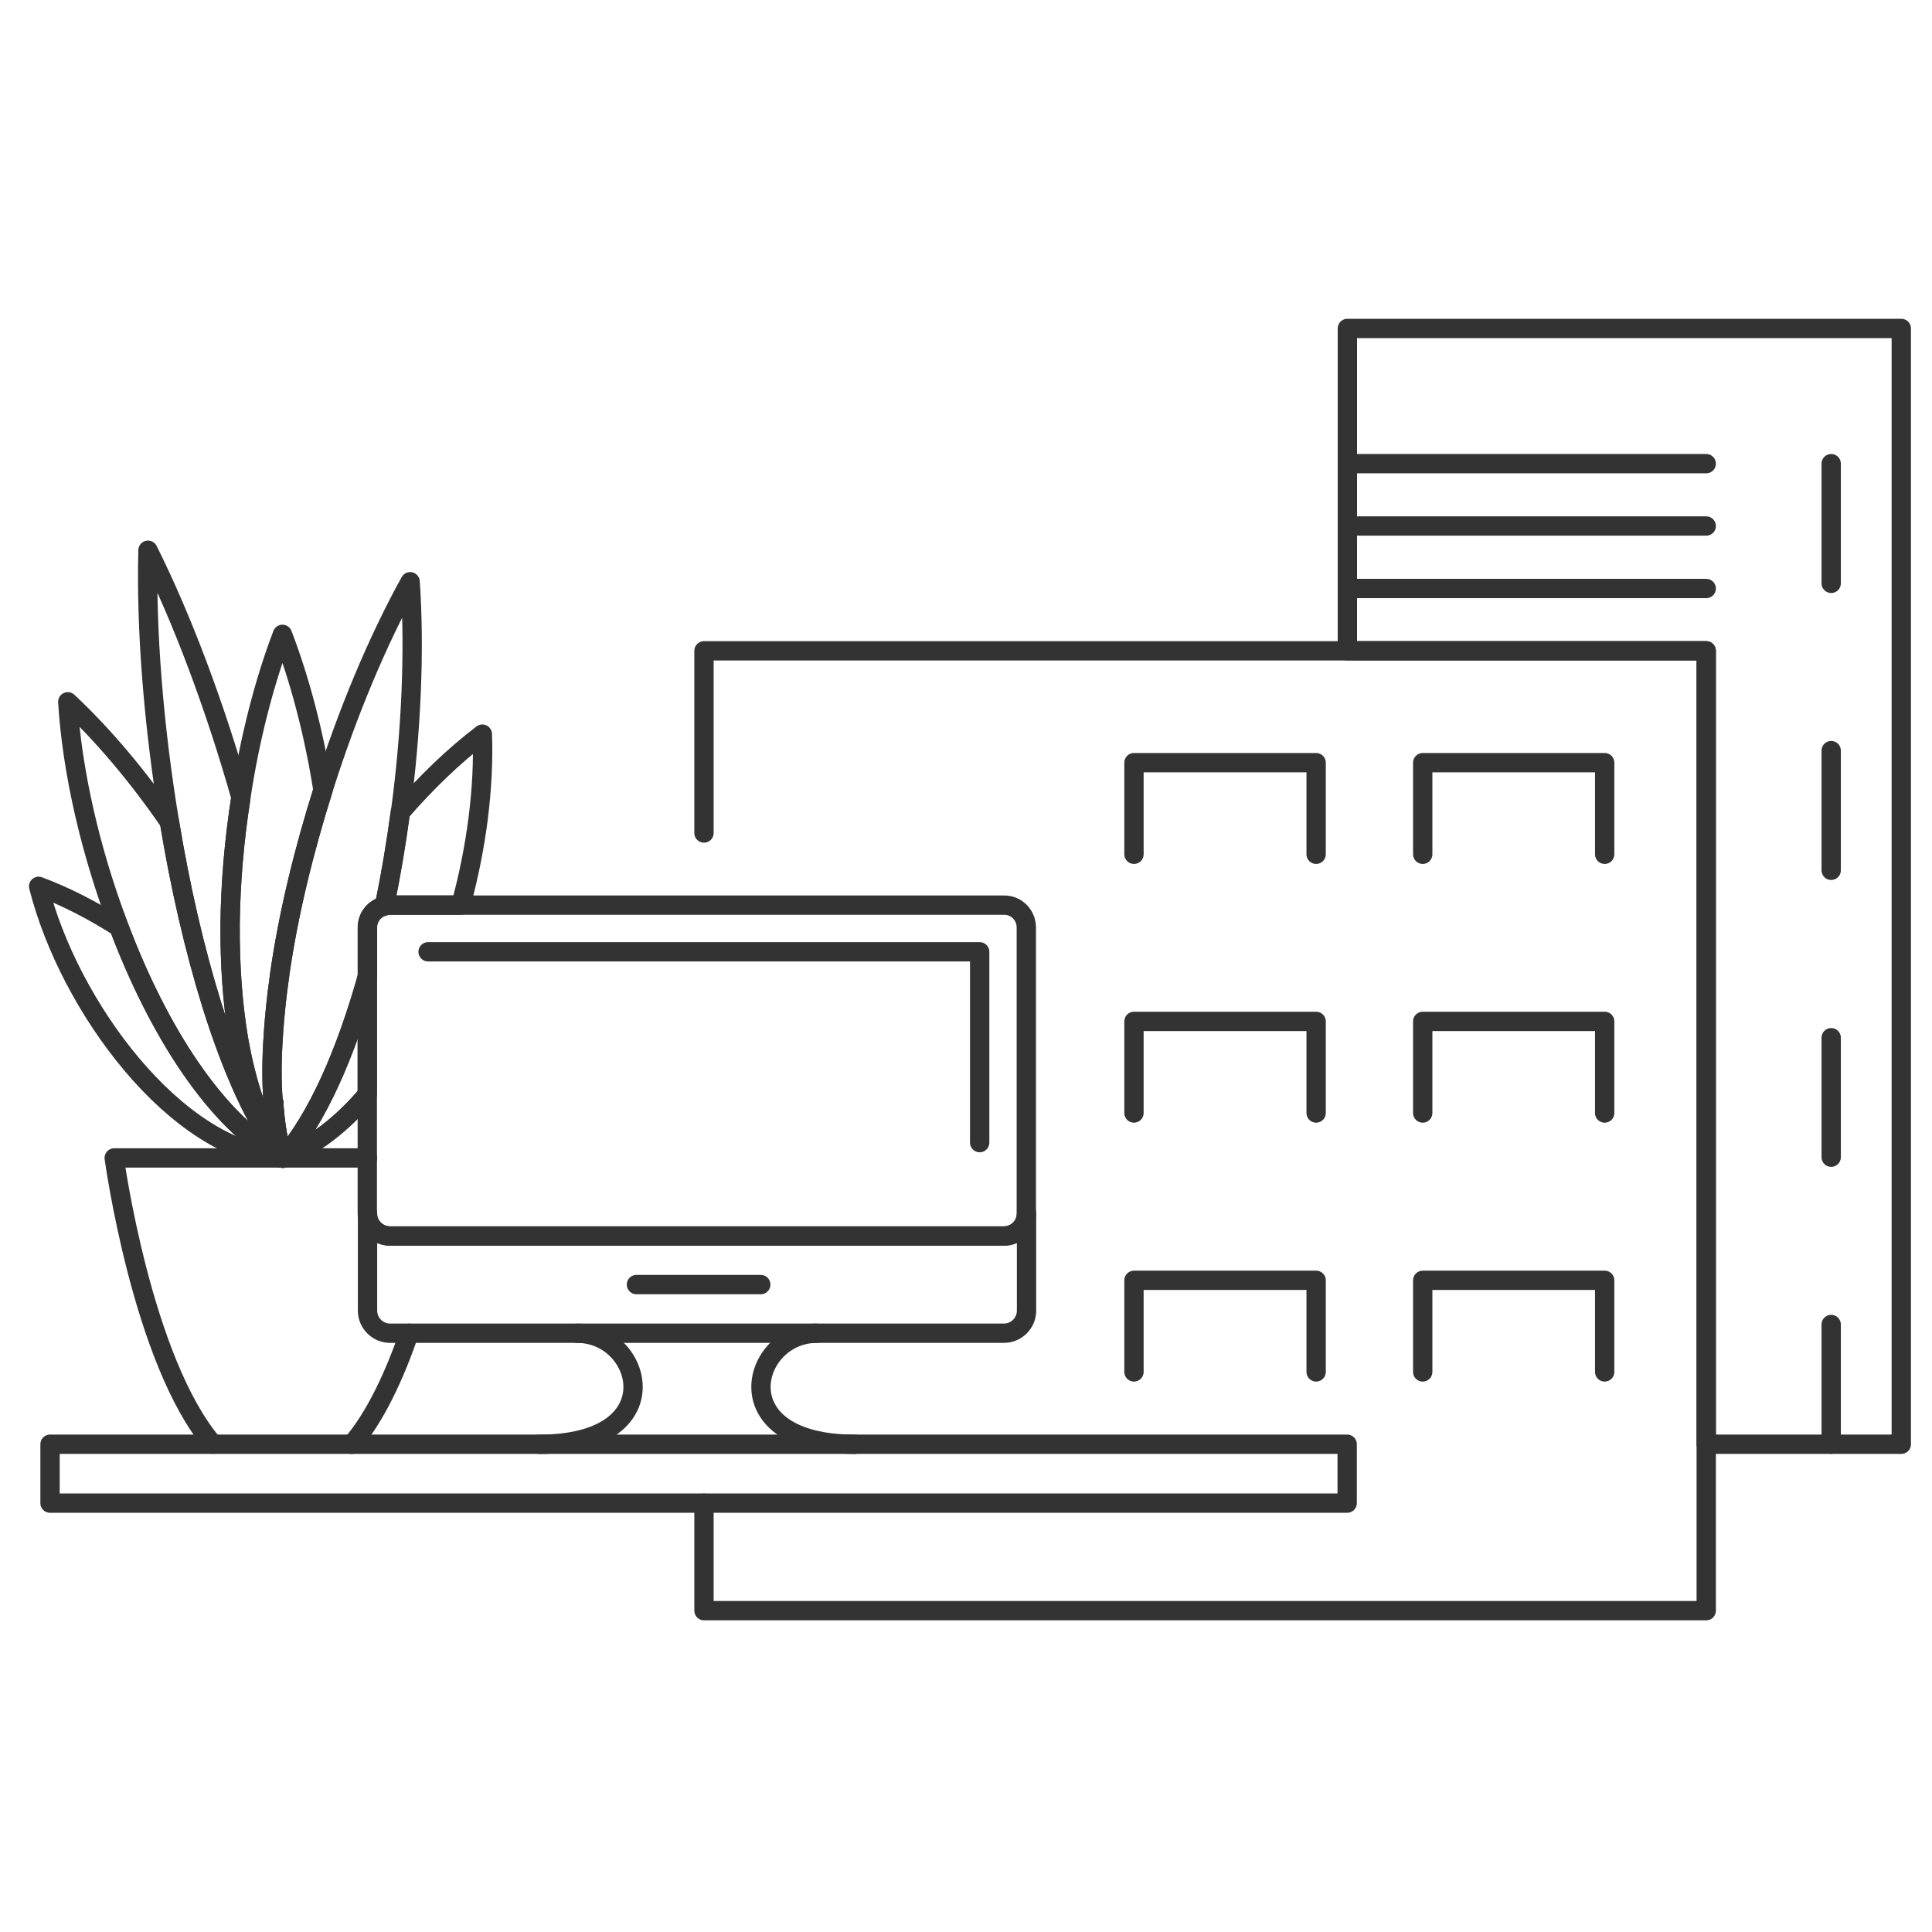
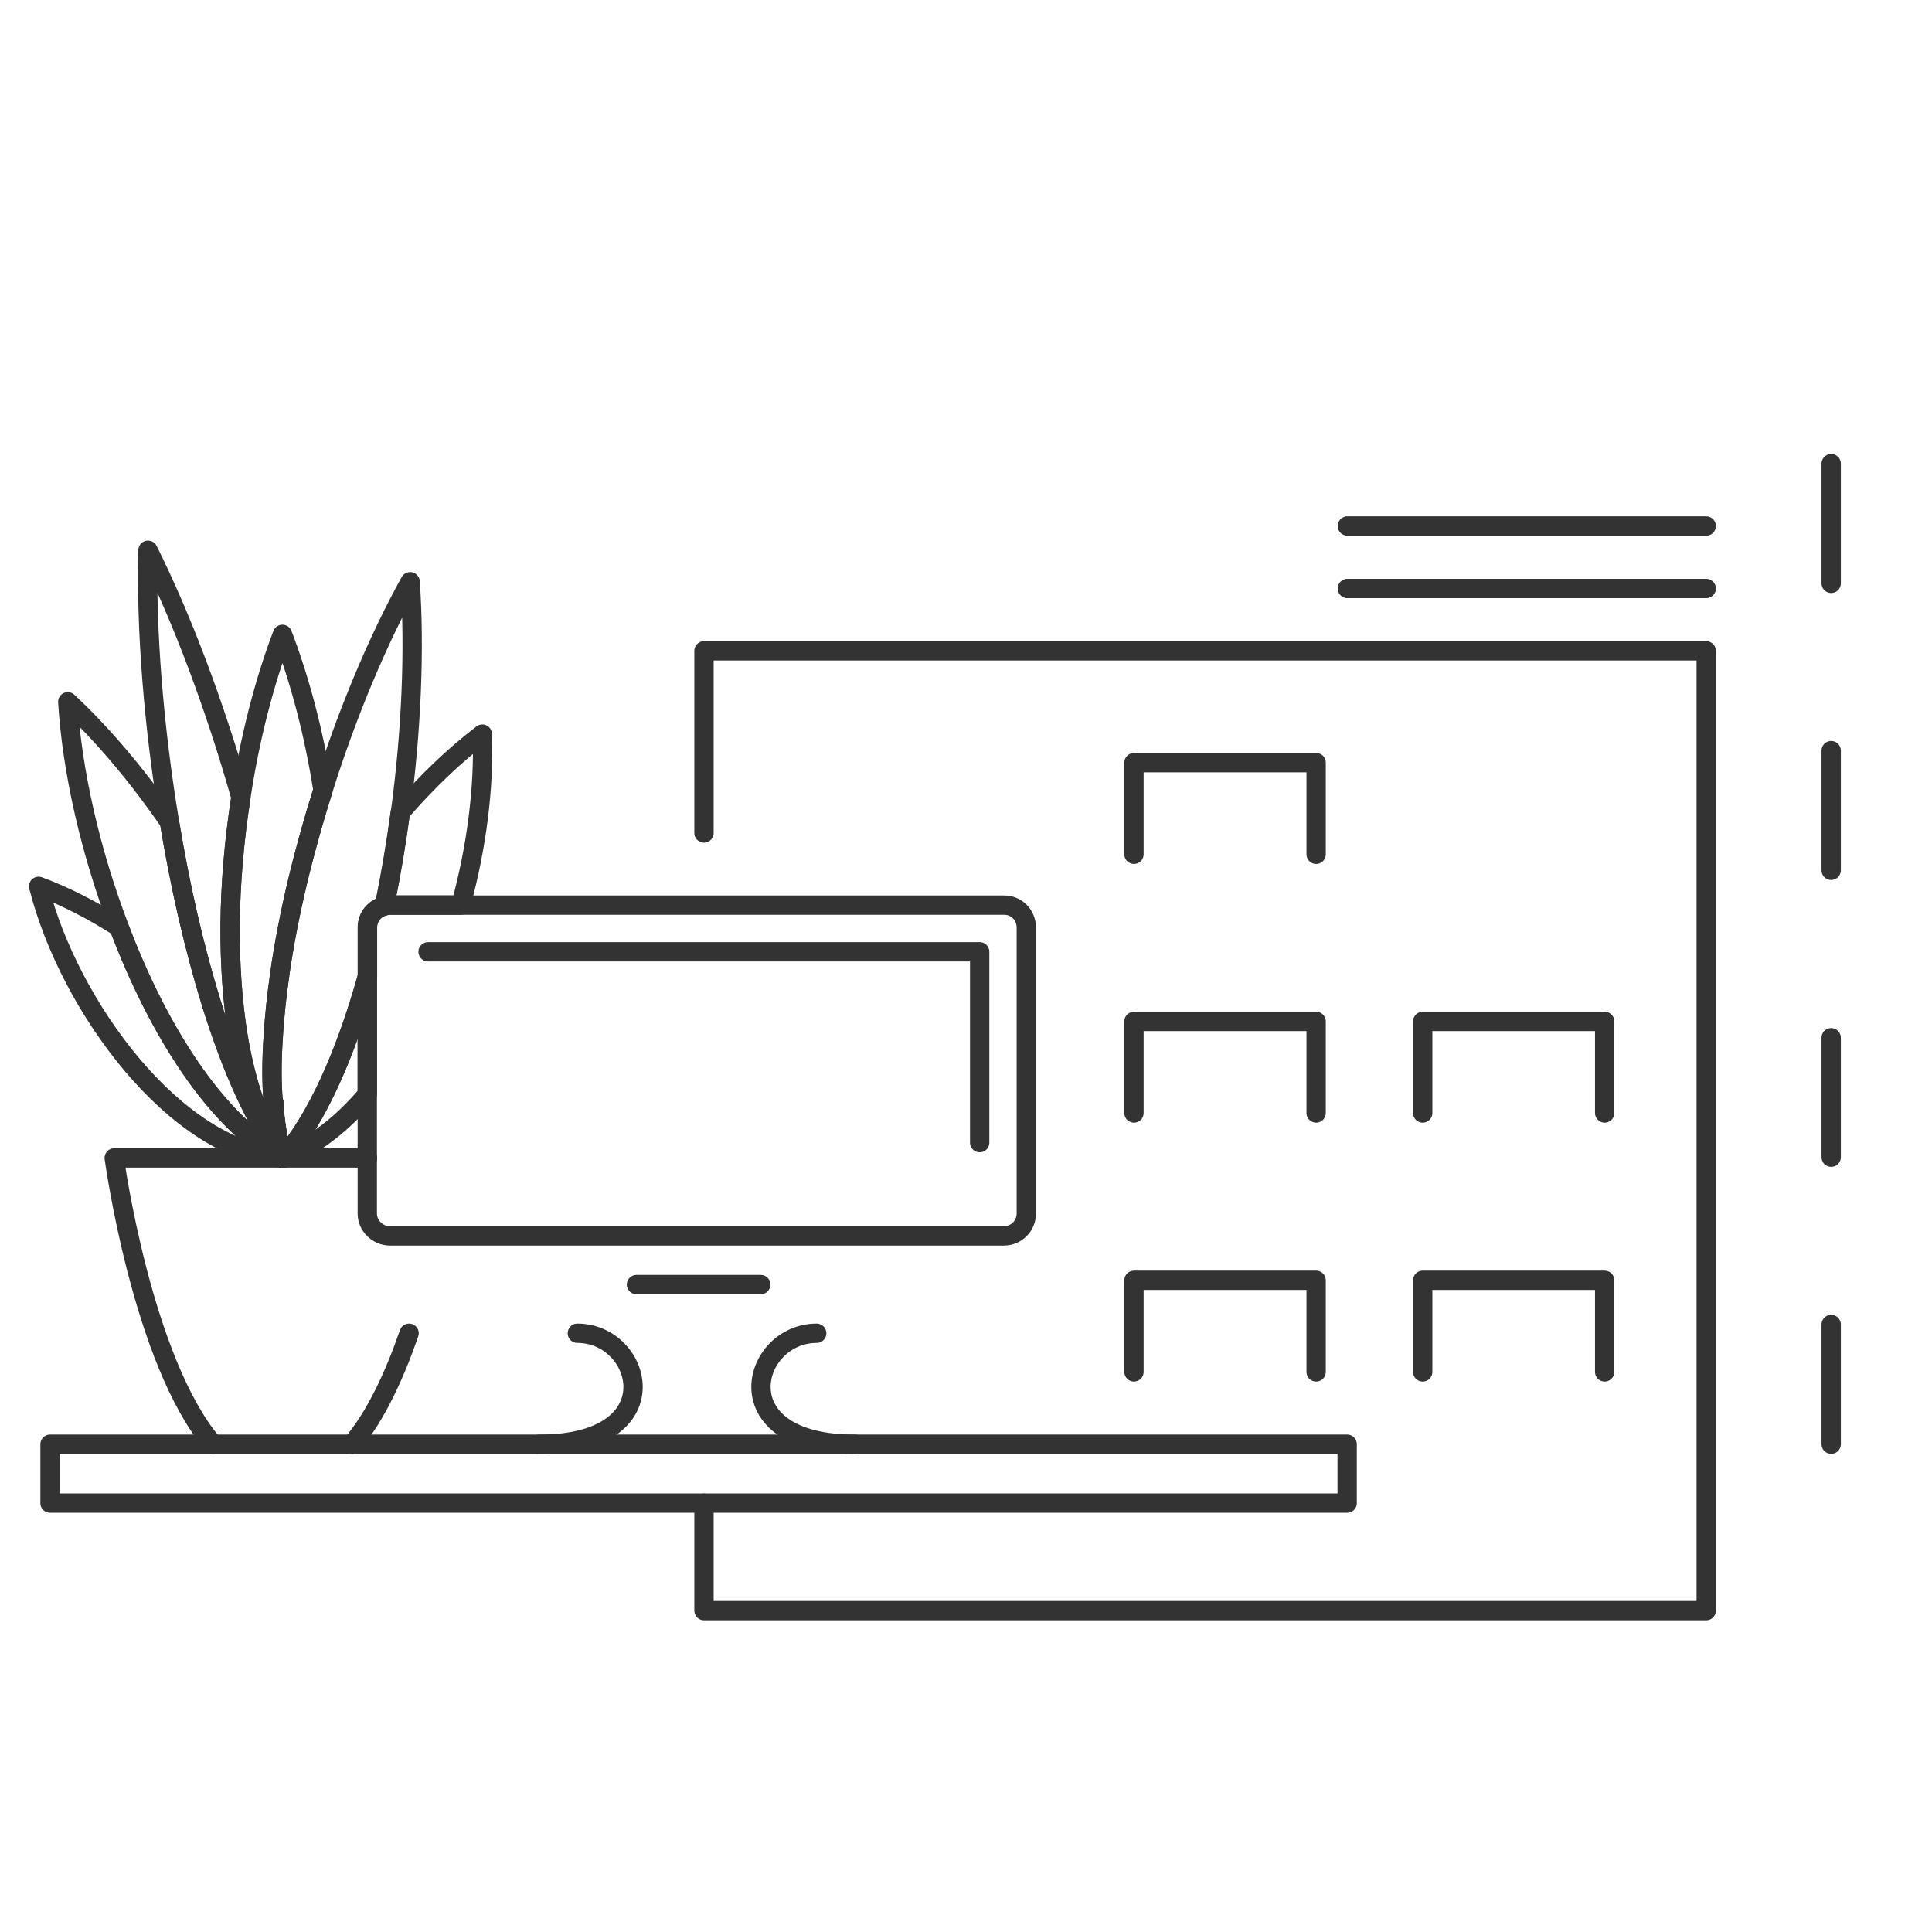
<svg xmlns="http://www.w3.org/2000/svg" width="100" height="100" viewBox="0 0 100 100" fill="none">
-   <path d="M51.964 63.981H20.192C19.547 63.981 19.023 63.456 19.023 62.812V67.838C19.023 68.482 19.547 69.007 20.192 69.007H51.964C52.608 69.007 53.133 68.482 53.133 67.838V62.812C53.133 63.456 52.608 63.981 51.964 63.981Z" stroke="#333333" stroke-miterlimit="10" stroke-linecap="round" stroke-linejoin="round" />
  <path d="M53.122 48.008V62.812C53.122 63.457 52.597 63.971 51.964 63.971H20.191C19.547 63.971 19.011 63.446 19.011 62.812V48.008C19.011 47.462 19.383 47.014 19.896 46.894C19.984 46.861 20.093 46.85 20.191 46.85H51.964C52.608 46.839 53.122 47.363 53.122 48.008Z" stroke="#333333" stroke-miterlimit="10" stroke-linecap="round" stroke-linejoin="round" />
  <path d="M22.158 49.265H50.708V59.142" stroke="#333333" stroke-miterlimit="10" stroke-linecap="round" stroke-linejoin="round" />
  <path d="M29.883 69.009C33.291 69.009 34.821 74.756 27.905 74.756" stroke="#333333" stroke-miterlimit="10" stroke-linecap="round" stroke-linejoin="round" />
  <path d="M42.273 69.009C38.864 69.009 37.334 74.756 44.25 74.756" stroke="#333333" stroke-miterlimit="10" stroke-linecap="round" stroke-linejoin="round" />
  <path d="M69.729 74.753H2.59V77.802H69.729V74.753Z" stroke="#333333" stroke-miterlimit="10" stroke-linecap="round" stroke-linejoin="round" />
  <path d="M14.619 59.935C14.259 59.935 5.912 59.935 5.912 59.935C5.912 59.935 7.343 70.435 11.025 74.751" stroke="#333333" stroke-miterlimit="10" stroke-linecap="round" stroke-linejoin="round" />
  <path d="M21.175 69.009C20.421 71.194 19.437 73.324 18.214 74.756" stroke="#333333" stroke-miterlimit="10" stroke-linecap="round" stroke-linejoin="round" />
  <path d="M14.619 59.935C14.794 59.935 16.913 59.935 19.022 59.935" stroke="#333333" stroke-miterlimit="10" stroke-linecap="round" stroke-linejoin="round" />
  <path d="M32.942 66.49H39.377" stroke="#333333" stroke-miterlimit="10" stroke-linecap="round" stroke-linejoin="round" />
  <path d="M14.171 57.253C14.193 58.204 14.346 59.1 14.63 59.941C13.494 58.357 12.751 56.172 12.325 53.658C12.03 51.867 11.899 49.911 11.91 47.89V47.868C11.931 45.694 12.128 43.454 12.467 41.291V41.269C12.926 38.231 13.68 35.292 14.619 32.834C15.526 35.194 16.258 37.98 16.717 40.897C15.712 44.087 14.914 47.365 14.477 50.435C14.477 50.446 14.466 50.446 14.477 50.457C14.324 51.506 14.215 52.555 14.149 53.538V53.56C14.139 53.56 14.139 53.56 14.149 53.571V53.582C14.062 54.806 14.051 55.953 14.139 57.024L14.149 57.035C14.139 57.067 14.149 57.111 14.149 57.144C14.149 57.177 14.149 57.22 14.171 57.253Z" stroke="#333333" stroke-miterlimit="10" stroke-linecap="round" stroke-linejoin="round" />
-   <path d="M14.172 57.087C14.15 57.109 14.15 57.131 14.15 57.142C14.15 57.109 14.139 57.066 14.15 57.033C14.15 57.044 14.15 57.077 14.172 57.087Z" stroke="#333333" stroke-miterlimit="10" stroke-linecap="round" stroke-linejoin="round" />
+   <path d="M14.172 57.087C14.15 57.109 14.15 57.131 14.15 57.142C14.15 57.109 14.139 57.066 14.15 57.033Z" stroke="#333333" stroke-miterlimit="10" stroke-linecap="round" stroke-linejoin="round" />
  <path d="M14.63 59.943C14.335 59.09 14.193 58.194 14.171 57.255C14.237 58.238 14.401 59.145 14.63 59.943Z" stroke="#333333" stroke-miterlimit="10" stroke-linecap="round" stroke-linejoin="round" />
  <path d="M14.63 59.936C13.221 58.079 11.986 55.282 10.959 52.004C10.063 49.12 9.32 45.875 8.774 42.564C7.955 37.636 7.551 32.589 7.66 28.481C9.441 32.042 11.145 36.599 12.467 41.264V41.286C12.128 43.46 11.932 45.7 11.91 47.863V47.885C11.899 49.906 12.03 51.862 12.325 53.654C12.751 56.167 13.483 58.352 14.63 59.936Z" stroke="#333333" stroke-miterlimit="10" stroke-linecap="round" stroke-linejoin="round" />
  <path d="M14.172 57.087C14.15 57.109 14.15 57.131 14.15 57.142C14.15 57.109 14.139 57.066 14.15 57.033C14.15 57.044 14.15 57.077 14.172 57.087Z" stroke="#333333" stroke-miterlimit="10" stroke-linecap="round" stroke-linejoin="round" />
  <path d="M14.63 59.943C14.335 59.09 14.193 58.194 14.171 57.255C14.237 58.238 14.401 59.145 14.63 59.943Z" stroke="#333333" stroke-miterlimit="10" stroke-linecap="round" stroke-linejoin="round" />
  <path d="M14.63 59.936C11.178 58.078 8.173 53.315 6.163 47.972C4.677 44.082 3.726 39.898 3.508 36.325C5.321 38.019 7.146 40.182 8.774 42.553C9.32 45.863 10.063 49.108 10.959 51.993C11.986 55.281 13.221 58.089 14.63 59.936Z" stroke="#333333" stroke-miterlimit="10" stroke-linecap="round" stroke-linejoin="round" />
  <path d="M14.172 57.087C14.15 57.109 14.15 57.131 14.15 57.142C14.15 57.109 14.139 57.066 14.15 57.033C14.15 57.044 14.15 57.077 14.172 57.087Z" stroke="#333333" stroke-miterlimit="10" stroke-linecap="round" stroke-linejoin="round" />
  <path d="M14.63 59.943C14.335 59.09 14.193 58.194 14.171 57.255C14.237 58.238 14.401 59.145 14.63 59.943Z" stroke="#333333" stroke-miterlimit="10" stroke-linecap="round" stroke-linejoin="round" />
  <path d="M14.63 59.938C9.113 59.578 3.573 52.115 2 45.877C3.377 46.39 4.786 47.111 6.152 47.985C8.173 53.328 11.178 58.092 14.63 59.938Z" stroke="#333333" stroke-miterlimit="10" stroke-linecap="round" stroke-linejoin="round" />
  <path d="M14.172 57.087C14.15 57.109 14.15 57.131 14.15 57.142C14.15 57.109 14.139 57.066 14.15 57.033C14.15 57.044 14.15 57.077 14.172 57.087Z" stroke="#333333" stroke-miterlimit="10" stroke-linecap="round" stroke-linejoin="round" />
  <path d="M14.63 59.943C14.335 59.09 14.193 58.194 14.171 57.255C14.237 58.238 14.401 59.145 14.63 59.943Z" stroke="#333333" stroke-miterlimit="10" stroke-linecap="round" stroke-linejoin="round" />
  <path d="M20.727 42.053C20.508 43.681 20.235 45.298 19.907 46.893C19.394 47.013 19.022 47.461 19.022 48.008V50.542C17.919 54.475 16.444 57.884 14.641 59.949C14.412 59.152 14.258 58.245 14.182 57.262C14.149 57.218 14.149 57.174 14.149 57.141C14.149 57.13 14.149 57.109 14.16 57.076C14.149 57.076 14.149 57.043 14.149 57.032L14.138 57.021C14.051 55.95 14.062 54.803 14.149 53.58V53.569C14.149 53.569 14.149 53.569 14.149 53.558V53.536C14.215 52.553 14.324 51.515 14.477 50.455C14.466 50.444 14.477 50.444 14.477 50.433C14.914 47.363 15.712 44.085 16.717 40.895C17.962 36.929 19.558 33.127 21.229 30.111C21.47 33.618 21.295 37.857 20.727 42.053Z" stroke="#333333" stroke-miterlimit="10" stroke-linecap="round" stroke-linejoin="round" />
  <path d="M14.172 57.087C14.15 57.109 14.15 57.131 14.15 57.142C14.15 57.109 14.139 57.066 14.15 57.033C14.15 57.044 14.15 57.077 14.172 57.087Z" stroke="#333333" stroke-miterlimit="10" stroke-linecap="round" stroke-linejoin="round" />
  <path d="M24.966 37.998C25.064 40.762 24.671 43.854 23.852 46.848H20.191C20.093 46.848 19.984 46.859 19.896 46.892C20.224 45.307 20.497 43.679 20.716 42.052C22.06 40.5 23.502 39.112 24.966 37.998Z" stroke="#333333" stroke-miterlimit="10" stroke-linecap="round" stroke-linejoin="round" />
  <path d="M19.012 50.546V56.642C17.722 58.172 16.247 59.33 14.63 59.953C16.433 57.888 17.908 54.479 19.012 50.546Z" stroke="#333333" stroke-miterlimit="10" stroke-linecap="round" stroke-linejoin="round" />
  <path d="M14.63 59.943C14.335 59.09 14.193 58.194 14.171 57.255C14.237 58.238 14.401 59.145 14.63 59.943Z" stroke="#333333" stroke-miterlimit="10" stroke-linecap="round" stroke-linejoin="round" />
  <path d="M36.438 43.116V33.687H88.314V83.367H36.438V77.806" stroke="#333333" stroke-miterlimit="10" stroke-linecap="round" stroke-linejoin="round" />
-   <path d="M98.41 17V74.754H88.314V33.684H69.74V17H98.41Z" stroke="#333333" stroke-miterlimit="10" stroke-linecap="round" stroke-linejoin="round" />
-   <path d="M83.058 44.217V39.475H73.64V44.217" stroke="#333333" stroke-miterlimit="10" stroke-linecap="round" stroke-linejoin="round" />
  <path d="M68.123 44.217V39.475H58.694V44.217" stroke="#333333" stroke-miterlimit="10" stroke-linecap="round" stroke-linejoin="round" />
  <path d="M83.058 57.609V52.867H73.64V57.609" stroke="#333333" stroke-miterlimit="10" stroke-linecap="round" stroke-linejoin="round" />
  <path d="M68.123 57.609V52.867H58.694V57.609" stroke="#333333" stroke-miterlimit="10" stroke-linecap="round" stroke-linejoin="round" />
  <path d="M83.058 71.01V66.269H73.64V71.01" stroke="#333333" stroke-miterlimit="10" stroke-linecap="round" stroke-linejoin="round" />
  <path d="M68.123 71.01V66.269H58.694V71.01" stroke="#333333" stroke-miterlimit="10" stroke-linecap="round" stroke-linejoin="round" />
  <path d="M88.314 30.461H69.74" stroke="#333333" stroke-miterlimit="10" stroke-linecap="round" stroke-linejoin="round" />
  <path d="M88.314 27.226H69.74" stroke="#333333" stroke-miterlimit="10" stroke-linecap="round" stroke-linejoin="round" />
-   <path d="M88.314 23.999H69.74" stroke="#333333" stroke-miterlimit="10" stroke-linecap="round" stroke-linejoin="round" />
  <path d="M94.782 23.999V30.194" stroke="#333333" stroke-miterlimit="10" stroke-linecap="round" stroke-linejoin="round" />
  <path d="M94.782 38.852V45.047" stroke="#333333" stroke-miterlimit="10" stroke-linecap="round" stroke-linejoin="round" />
  <path d="M94.782 53.712V59.896" stroke="#333333" stroke-miterlimit="10" stroke-linecap="round" stroke-linejoin="round" />
  <path d="M94.782 68.556V74.751" stroke="#333333" stroke-miterlimit="10" stroke-linecap="round" stroke-linejoin="round" />
</svg>